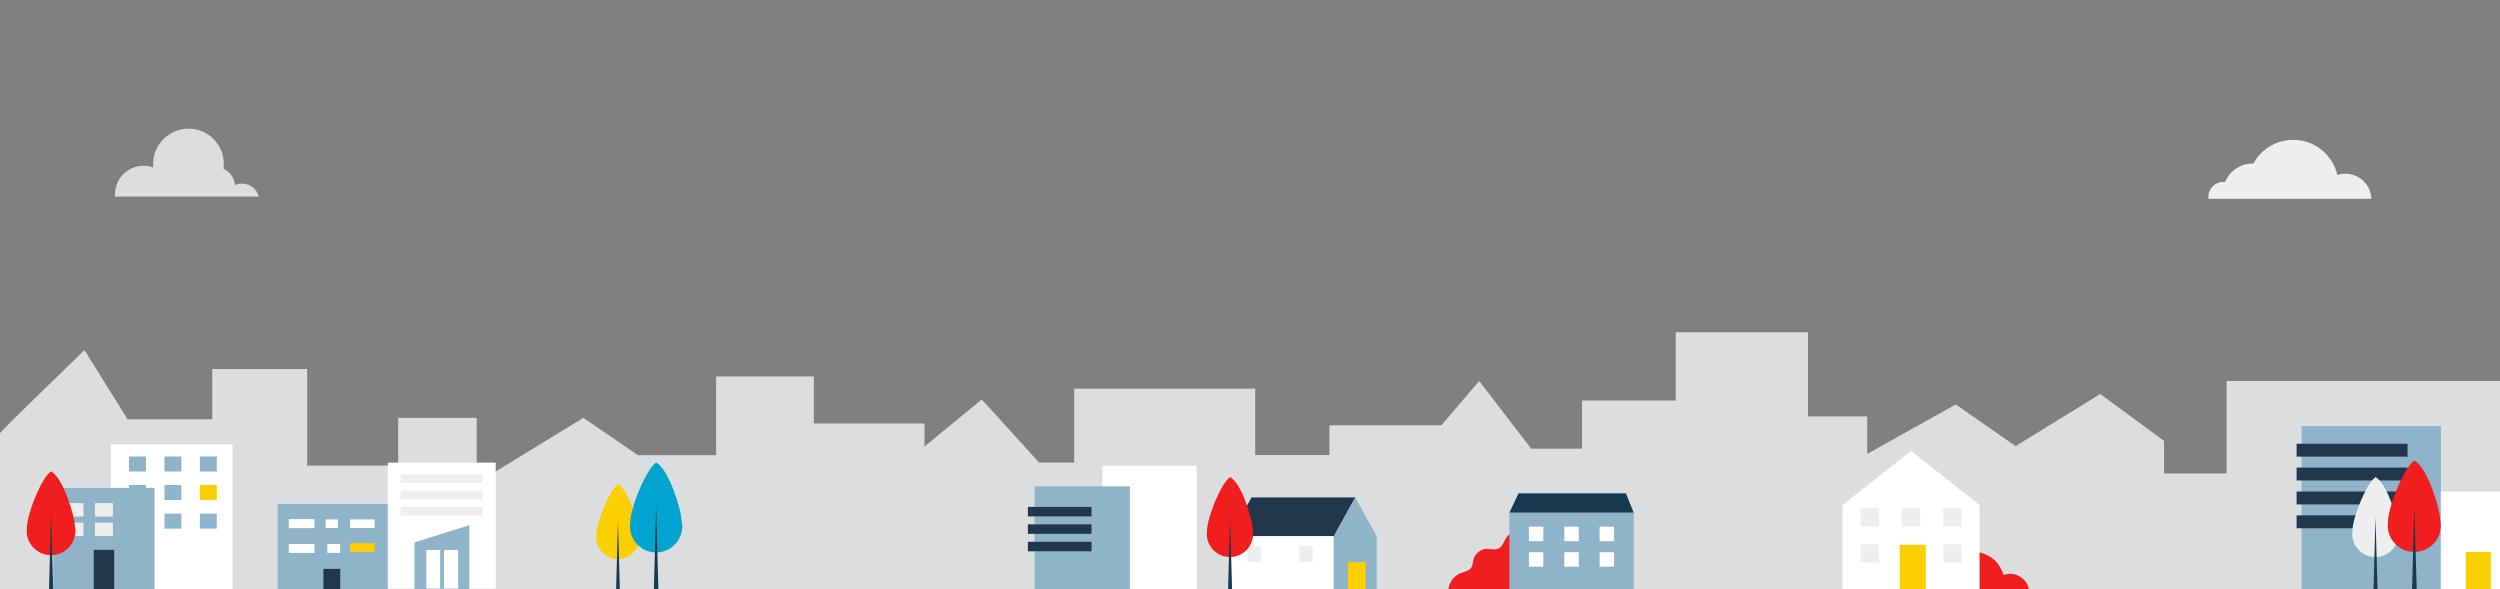
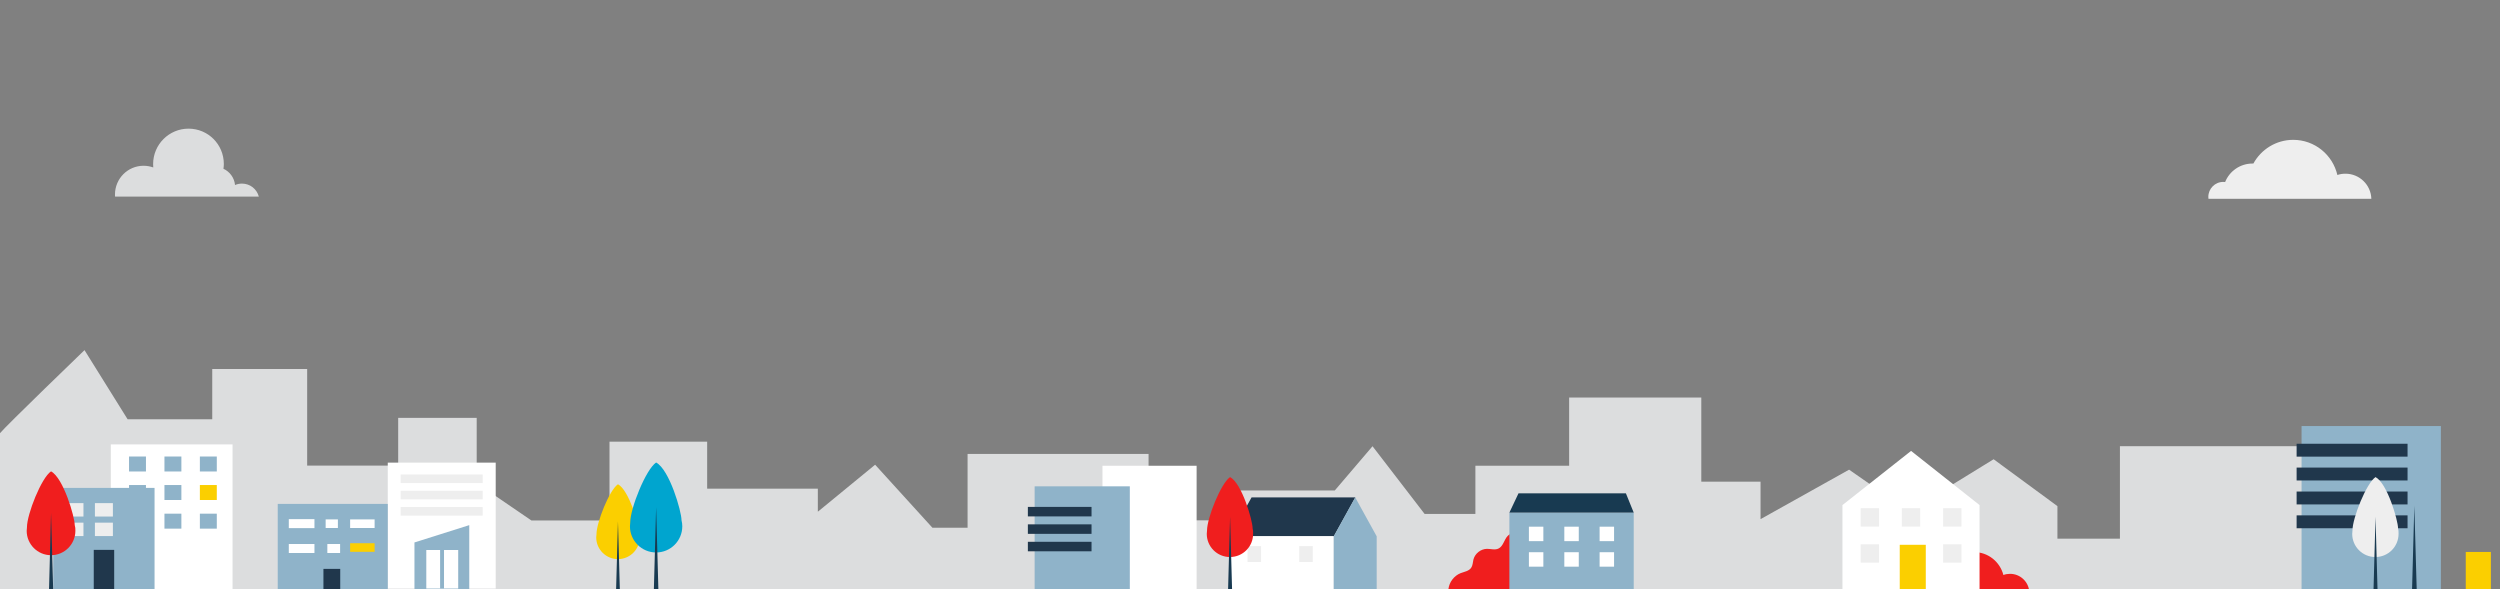
<svg xmlns="http://www.w3.org/2000/svg" version="1.1" id="Calque_1" x="0px" y="0px" viewBox="0 0 1920 452.5" style="enable-background:new 0 0 1920 452.5;" xml:space="preserve">
  <rect x="0" y="0" width="1920" height="452.5" fill="#808080" stroke="none" />
  <style type="text/css">
	.st0{fill:#DCDDDE;}
	.st1{fill:#F01E1E;}
	.st2{fill:#FFFFFF;}
	.st3{fill:#FBCF00;}
	.st4{fill:#8FB3C9;}
	.st5{fill:#20374C;}
	.st6{fill:#EEEEEE;}
	.st7{fill:#183A51;}
	.st8{fill:#00A5CF;}
	.st9{fill:none;stroke:#8FB3C9;stroke-width:3;stroke-miterlimit:10;}
</style>
  <g id="Background">
-     <path class="st0" d="M0,332.7c4-5.1,64.9-63.8,64.9-63.8L98,322h65v-38.6h72.9v74.2h69.9v-36.7h60.3V371l81.9-50.1l42,28.7h60   v-60.5h75v36.1h85v17.7l44-36.1l44,48.4h27v-56.7h139v51h57v-22.9h86l29-34l40,52h39v-37h72v-52.4h101.5v64.6h45.5v28.8l68-38   l46,32l65-40l49,36v25h48v-71h210V520L0,512.7V332.7z" />
+     <path class="st0" d="M0,332.7c4-5.1,64.9-63.8,64.9-63.8L98,322h65v-38.6h72.9v74.2h69.9v-36.7h60.3V371l42,28.7h60   v-60.5h75v36.1h85v17.7l44-36.1l44,48.4h27v-56.7h139v51h57v-22.9h86l29-34l40,52h39v-37h72v-52.4h101.5v64.6h45.5v28.8l68-38   l46,32l65-40l49,36v25h48v-71h210V520L0,512.7V332.7z" />
    <path class="st1" d="M1176.9,417.5c-2-3.3-4.8-6.3-8.3-7.7c-3.6-1.4-8.1-1-10.7,1.8c-2.8,2.9-3.4,8-7.1,9.7   c-2.7,1.3-5.8,0.2-8.8,0.2c-4.8,0.1-9.2,3.6-10.4,8.2c-0.5,2.1-0.5,4.5-1.7,6.3c-1.7,2.6-5.3,3.1-8.2,4.2c-5,2-8.7,6.9-9.3,12.2   c-0.1,0.5-0.1,1,0.2,1.5c0.3,0.4,1.2,0.6,1.2,0.6l56.3,15.9" />
    <path class="st1" d="M1543.7,440.7c-1.8,0-3.5,0.3-5.1,0.9c-2.6-10.1-11.7-17.6-22.6-17.6c-9.3,0-17.3,5.4-21.1,13.3   c-1-0.2-1.9-0.3-2.9-0.3c-5.3,0-10,2.9-12.5,7.3c-1-0.4-2.1-0.6-3.3-0.6c-5.5,0-10,4.5-10,10c0,0.2,0,0.4,0,0.7h92.3   C1557.9,446.7,1551.5,440.7,1543.7,440.7z" />
    <polygon class="st2" points="1520.3,455.2 1415,455.2 1415,387.9 1467.7,346.3 1520.3,387.9  " />
    <rect x="1459" y="418.4" class="st3" width="20" height="36.7" />
    <g>
      <rect x="85.1" y="341.3" class="st2" width="93.5" height="111.2" />
      <g>
        <rect x="99.1" y="350.6" class="st4" width="13" height="11.5" />
        <rect x="99.1" y="372.5" class="st4" width="13" height="11.5" />
        <rect x="153.5" y="350.6" class="st4" width="13" height="11.5" />
        <rect x="153.5" y="372.5" class="st3" width="13" height="11.5" />
        <rect x="99.1" y="394.5" class="st4" width="13" height="11.5" />
        <rect x="126.3" y="350.6" class="st4" width="13" height="11.5" />
        <rect x="126.3" y="372.5" class="st4" width="13" height="11.5" />
        <rect x="126.3" y="394.5" class="st4" width="13" height="11.5" />
        <rect x="153.5" y="394.5" class="st4" width="13" height="11.5" />
      </g>
    </g>
    <rect x="40.9" y="374.7" class="st4" width="77.8" height="77.8" />
    <rect x="72" y="422.3" class="st5" width="15.7" height="30.2" />
    <rect x="50.3" y="386.4" class="st6" width="13.8" height="10.3" />
    <rect x="50.3" y="401.4" class="st6" width="13.8" height="10.3" />
    <rect x="72.9" y="386.4" class="st6" width="13.8" height="10.3" />
    <rect x="72.9" y="401.4" class="st6" width="13.8" height="10.3" />
    <rect x="1429" y="390.3" class="st6" width="14.1" height="14.1" />
    <rect x="1460.6" y="390.3" class="st6" width="14.1" height="14.1" />
    <rect x="1492.3" y="390.3" class="st6" width="14.1" height="14.1" />
    <rect x="1429" y="418" class="st6" width="14.1" height="14.1" />
    <rect x="1492.3" y="418" class="st6" width="14.1" height="14.1" />
    <g>
      <g>
        <polygon class="st5" points="961.2,382 1040.9,382 1024.4,411.8 944.7,411.8    " />
        <rect x="944.6" y="411.8" class="st2" width="79.7" height="41.6" />
        <polygon class="st4" points="1024.3,453.5 1057.3,453.5 1057.3,411.9 1040.8,382 1024.3,411.9    " />
-         <rect x="1035.2" y="431.7" class="st3" width="13.7" height="21.7" />
      </g>
      <rect x="997.8" y="419.4" class="st6" width="10.4" height="12.2" />
      <rect x="958.1" y="419.4" class="st6" width="10.4" height="12.2" />
    </g>
    <rect x="846.7" y="357.7" class="st2" width="72.3" height="94.7" />
    <rect x="297.8" y="355.3" class="st2" width="82.9" height="96.7" />
    <rect x="307.7" y="364.4" class="st6" width="63" height="6.6" />
    <rect x="307.7" y="376.9" class="st6" width="63" height="6.6" />
    <rect x="307.7" y="389.4" class="st6" width="63" height="6.6" />
    <g>
      <path class="st1" d="M57.4,403.3L57.4,403.3c0-6.2-8.6-36.1-18.2-41.3c-7.4,4.9-18.5,32.9-18.5,43v0.1c-0.1,0.8-0.2,1.7-0.2,2.6    c0,10.3,8.4,18.7,18.7,18.7s18.7-8.4,18.7-18.7C58,406.2,57.8,404.7,57.4,403.3z" />
      <polygon class="st7" points="37.6,455.1 39.2,393.9 40.9,455.1   " />
    </g>
    <g>
      <path class="st3" d="M490.8,408.8L490.8,408.8c0-5.6-7.7-32.3-16.2-36.9c-6.6,4.4-16.5,29.4-16.5,38.4v0.1    c-0.1,0.8-0.2,1.5-0.2,2.3c0,9.2,7.5,16.7,16.7,16.7s16.7-7.5,16.7-16.7C491.3,411.4,491.1,410.1,490.8,408.8z" />
      <polygon class="st7" points="473.1,455.1 474.6,400.4 476.1,455.1   " />
    </g>
    <g>
      <path class="st8" d="M523.4,399.5L523.4,399.5c0-6.7-9.2-38.8-19.5-44.3c-7.9,5.3-19.9,35.3-19.9,46.1v0.1    c-0.1,0.9-0.2,1.8-0.2,2.8c0,11.1,9,20.1,20.1,20.1c11.1,0,20.1-9,20.1-20.1C524,402.7,523.8,401.1,523.4,399.5z" />
      <polygon class="st7" points="502.1,455.1 503.9,389.5 505.7,455.1   " />
    </g>
    <g>
      <path class="st1" d="M962,405.7L962,405.7c0-5.9-8.2-34.5-17.3-39.3c-7,4.7-17.7,31.4-17.7,41v0.1c-0.1,0.8-0.2,1.6-0.2,2.5    c0,9.9,8,17.8,17.8,17.8c9.9,0,17.8-8,17.8-17.8C962.5,408.5,962.3,407.1,962,405.7z" />
      <polygon class="st7" points="943.1,455.1 944.7,396.8 946.3,455.1   " />
    </g>
    <polyline class="st4" points="318.3,452.6 318.3,416.6 360.4,403.3 360.4,452.6  " />
    <rect x="327.4" y="422.4" class="st2" width="24.5" height="29.6" />
    <line class="st9" x1="339.5" y1="418.2" x2="339.5" y2="452" />
    <g>
      <rect x="213.3" y="387" class="st4" width="84.5" height="65.8" />
      <rect x="221.8" y="398.7" class="st2" width="19.7" height="6.9" />
      <rect x="221.8" y="417.8" class="st2" width="19.7" height="6.9" />
      <rect x="268.9" y="398.9" class="st2" width="18.8" height="6.6" />
      <rect x="268.9" y="417.2" class="st3" width="18.8" height="6.6" />
      <rect x="250.1" y="398.9" class="st2" width="9.4" height="6.6" />
      <rect x="251.4" y="417.8" class="st2" width="9.8" height="6.9" />
      <rect x="248.4" y="436.9" class="st5" width="12.9" height="15.8" />
    </g>
    <g>
      <rect x="794.6" y="373.5" class="st4" width="73.1" height="79.2" />
      <rect x="789.4" y="389.3" class="st5" width="48.9" height="7.3" />
      <rect x="789.4" y="402.7" class="st5" width="48.9" height="7.3" />
      <rect x="789.4" y="416.1" class="st5" width="48.9" height="7.3" />
    </g>
    <rect x="1159.2" y="393.7" class="st4" width="95.5" height="59.8" />
    <polygon class="st7" points="1248.7,378.9 1166.2,378.9 1159.2,393.7 1254.7,393.7  " />
    <g>
      <rect x="1174.2" y="404.5" class="st2" width="11.1" height="11.1" />
    </g>
    <g>
      <rect x="1201.4" y="404.5" class="st2" width="11.1" height="11.1" />
    </g>
    <g>
      <rect x="1228.5" y="404.5" class="st2" width="11.1" height="11.1" />
    </g>
    <g>
      <rect x="1174.2" y="424.1" class="st2" width="11.1" height="11.1" />
    </g>
    <g>
      <rect x="1201.4" y="424.1" class="st2" width="11.1" height="11.1" />
    </g>
    <g>
      <rect x="1228.5" y="424.1" class="st2" width="11.1" height="11.1" />
    </g>
    <rect x="1767.6" y="327.2" class="st4" width="107" height="125.7" />
    <g>
      <rect x="1763.8" y="340.8" class="st5" width="85.2" height="9.9" />
      <rect x="1763.8" y="359.1" class="st5" width="85.2" height="9.9" />
      <rect x="1763.8" y="377.5" class="st5" width="85.2" height="9.9" />
      <rect x="1763.8" y="395.8" class="st5" width="85.2" height="9.9" />
    </g>
    <g>
      <path class="st6" d="M1841.7,405.7L1841.7,405.7c0-5.9-8.2-34.5-17.3-39.3c-7,4.7-17.7,31.4-17.7,41v0.1c-0.1,0.8-0.2,1.6-0.2,2.5    c0,9.9,8,17.8,17.8,17.8c9.9,0,17.8-8,17.8-17.8C1842.2,408.5,1842,407.1,1841.7,405.7z" />
      <polygon class="st7" points="1822.8,455.1 1824.4,396.8 1826,455.1   " />
    </g>
    <g>
-       <path class="st1" d="M1874,398.7L1874,398.7c0-6.8-9.3-39.4-19.8-45c-8,5.3-20.2,35.8-20.2,46.9v0.1c-0.1,0.9-0.2,1.9-0.2,2.8    c0,11.3,9.1,20.4,20.4,20.4s20.4-9.1,20.4-20.4C1874.6,401.8,1874.4,400.2,1874,398.7z" />
      <polygon class="st7" points="1852.4,455.1 1854.2,388.4 1856.1,455.1   " />
    </g>
-     <rect x="1874.6" y="377.5" class="st2" width="45.4" height="74.9" />
    <rect x="1893.7" y="423.9" class="st3" width="19.3" height="28.5" />
    <rect y="452.5" class="st8" width="1920" height="67.6" />
    <path class="st0" d="M185.8,141c-1.9,0-3.7,0.4-5.3,1.1c-0.5-5.6-4.1-10.3-8.9-12.5c0.2-1.2,0.3-2.4,0.3-3.7   c0-15-12.1-27.1-27.1-27.1S117.6,111,117.6,126c0,0.9,0,1.7,0.1,2.6c-2.3-0.8-4.8-1.3-7.4-1.3c-12.2,0-22,9.9-22,22.1   c0,0.5,0,1.6,0.1,1.6h110.4C197.2,145.1,192,141,185.8,141z" />
    <path class="st6" d="M1801.3,133.4c-2.2,0-4.2,0.3-6.2,1c-3.6-15.5-17.4-27-33.9-27c-13.2,0-24.7,7.4-30.6,18.2c-0.2,0-0.5,0-0.7,0   c-9.5,0-17.7,5.9-21,14.2c-0.5-0.1-0.9-0.1-1.4-0.1c-6.4,0-11.5,5.2-11.5,11.5c0,0.5,0,1,0.1,1.5h125.1   C1820.9,142,1812.1,133.4,1801.3,133.4z" />
  </g>
</svg>